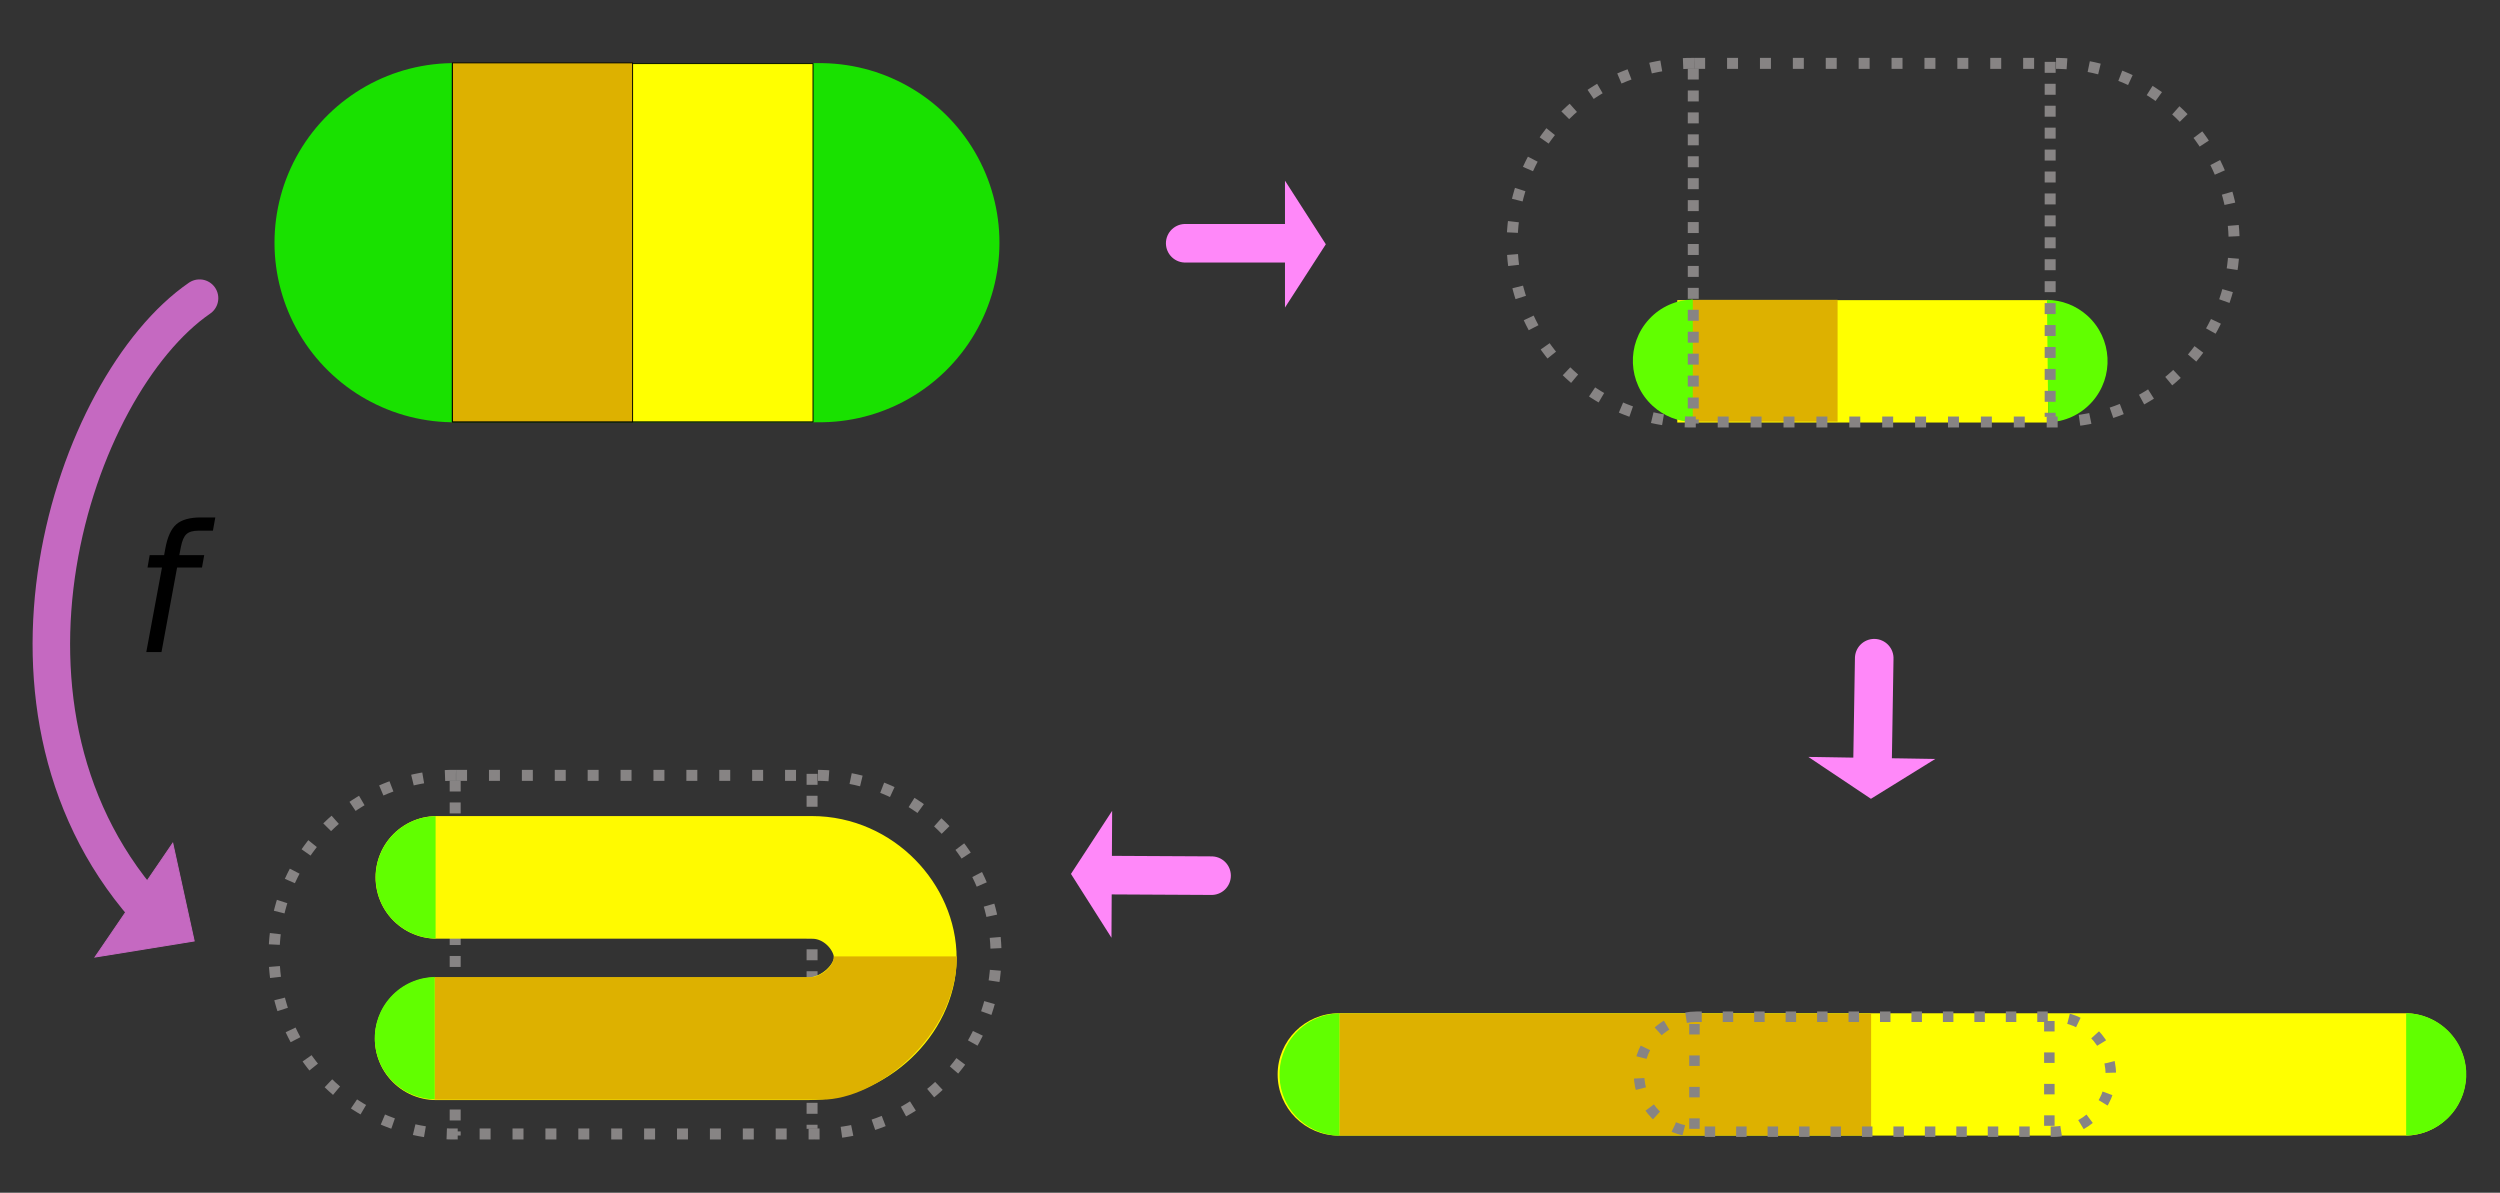
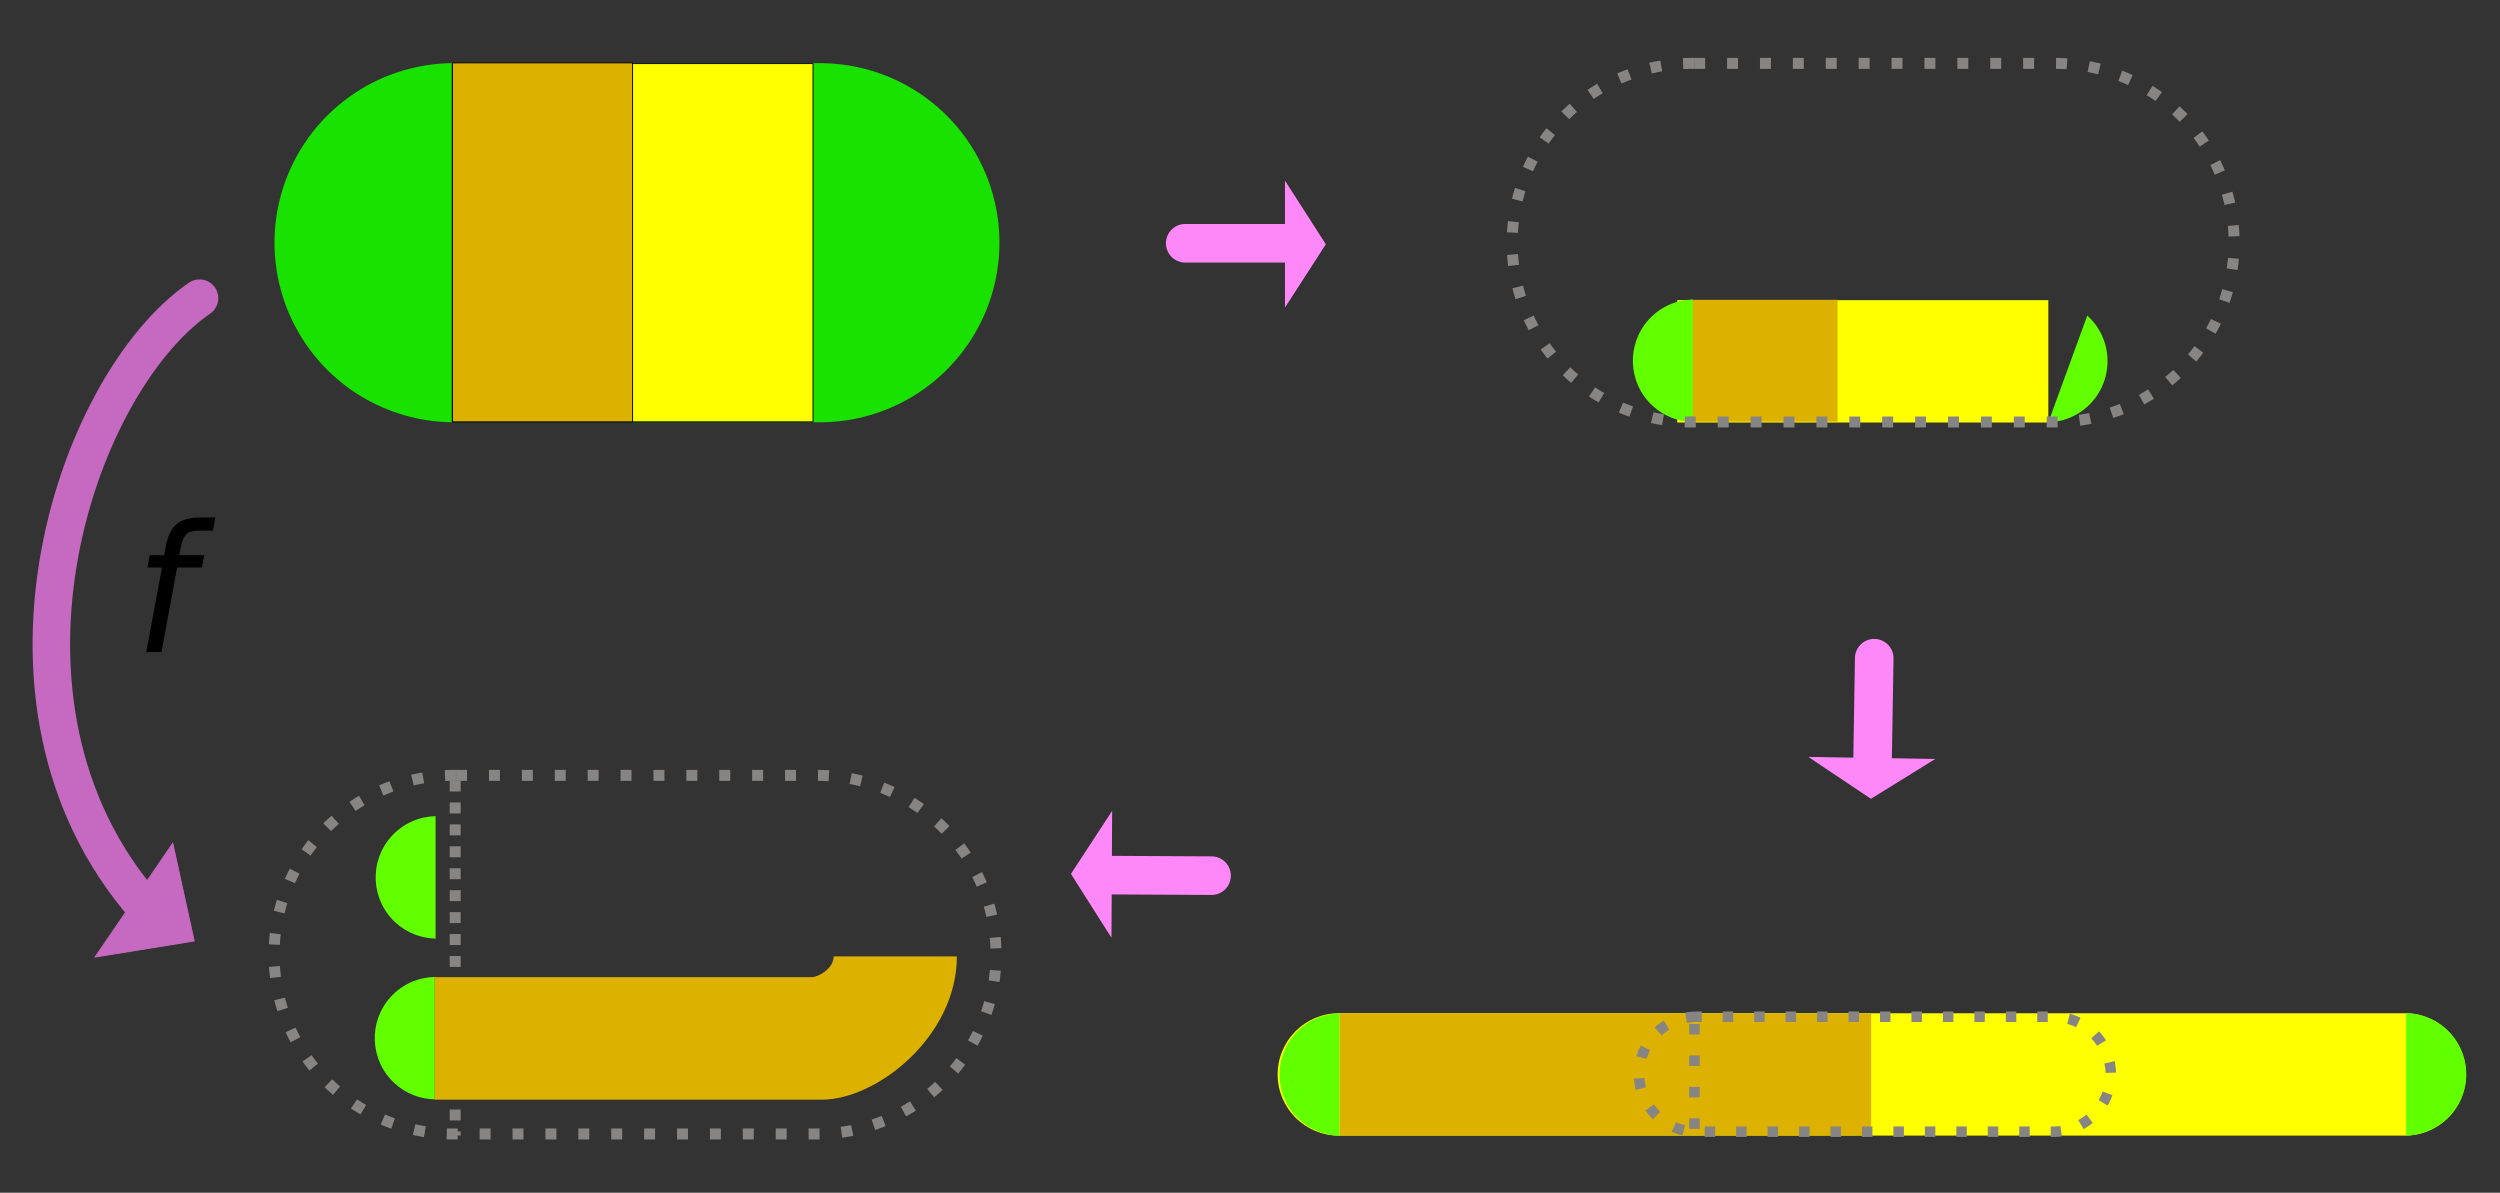
<svg xmlns="http://www.w3.org/2000/svg" xmlns:ns1="http://sodipodi.sourceforge.net/DTD/sodipodi-0.dtd" xmlns:ns2="http://www.inkscape.org/namespaces/inkscape" id="svg2211" ns1:version="0.32" ns2:version="0.45.1" width="2599" height="1240" version="1.0" ns1:docbase="/home/syntaxerror" ns1:docname="Action.svg" ns2:output_extension="org.inkscape.output.svg.inkscape">
  <rect width="100%" height="100%" fill="#333333" stroke="none" />
  <defs id="defs2214" />
  <ns1:namedview ns2:window-height="698" ns2:window-width="1280" ns2:pageshadow="2" ns2:pageopacity="0.0" guidetolerance="10.0" gridtolerance="10.0" objecttolerance="10.0" borderopacity="1.0" bordercolor="#666666" pagecolor="#ffffff" id="base" ns2:zoom="0.35638709" ns2:cx="1655.7314" ns2:cy="644.94497" ns2:window-x="0" ns2:window-y="0" ns2:current-layer="layer10" showguides="true" ns2:guide-bbox="true" />
  <g ns2:groupmode="layer" id="layer10" ns2:label="line" style="display:inline">
    <path style="opacity:1;fill:#ffff00;fill-opacity:1;fill-rule:evenodd;stroke:none;stroke-width:127.2;stroke-linecap:round;stroke-linejoin:miter;stroke-miterlimit:4;stroke-dasharray:none;stroke-opacity:1" d="M 1391.844,1053.375 C 1356.713,1053.375 1328.234,1081.854 1328.234,1116.984 C 1328.234,1152.115 1356.713,1180.594 1391.844,1180.594 L 2499.969,1180.594 C 2535.099,1180.594 2563.578,1152.115 2563.578,1116.984 C 2563.578,1081.854 2535.099,1053.375 2499.969,1053.375 L 1391.844,1053.375 z " id="path12081" />
    <rect style="opacity:1;fill:#ddb100;fill-opacity:1;stroke:none;stroke-width:1.014;stroke-linecap:round;stroke-linejoin:round;stroke-miterlimit:4;stroke-dasharray:none;stroke-dashoffset:0;stroke-opacity:1" id="rect12091" width="552.756" height="126.604" x="1392.454" y="1053.763" rx="3.081" ry="0" />
  </g>
  <g ns2:groupmode="layer" id="layer12" ns2:label="line2">
    <path style="opacity:1;fill:#ffff00;fill-opacity:1;fill-rule:evenodd;stroke:none;stroke-width:127.2;stroke-linecap:round;stroke-linejoin:miter;stroke-miterlimit:4;stroke-dasharray:none;stroke-opacity:1;display:inline" d="M 1743.68,312.022 C 1743.68,354.359 1743.68,391.939 1743.68,439.241 L 2129.433,439.241 C 2129.433,402.529 2129.433,360.78 2129.433,312.022 L 1743.68,312.022 z " id="path12100" ns1:nodetypes="ccccc" />
    <rect style="opacity:1;fill:#ddb100;fill-opacity:1;stroke:none;stroke-width:1.014;stroke-linecap:round;stroke-linejoin:round;stroke-miterlimit:4;stroke-dasharray:none;stroke-dashoffset:0;stroke-opacity:1;display:inline" id="rect12102" width="152.437" height="126.604" x="1757.922" y="311.709" rx="3.081" ry="0" />
    <path style="fill:#61ff00;fill-opacity:1;stroke:none;stroke-width:127.5;stroke-linecap:round;stroke-linejoin:round;stroke-miterlimit:4;stroke-opacity:1;display:inline" d="M 1759.824,311.375 C 1743.092,311.74 1726.537,318.624 1714.324,331.906 C 1690.526,357.789 1692.192,398.108 1718.074,421.906 C 1729.942,432.819 1744.869,438.369 1759.824,438.688 L 1759.824,311.375 z " id="path12104" />
    <path style="fill:#61ff00;fill-opacity:1;stroke:none;stroke-width:127.5;stroke-linecap:round;stroke-linejoin:round;stroke-miterlimit:4;stroke-opacity:1;display:inline" d="M 2868.78,311.179 C 2885.577,311.544 2902.197,318.427 2914.458,331.71 C 2938.349,357.592 2936.677,397.912 2910.693,421.71 C 2898.779,432.623 2883.793,438.173 2868.78,438.492 L 2868.78,311.179 z " id="path12106" />
-     <path style="fill:#61ff00;fill-opacity:1;stroke:none;stroke-width:127.5;stroke-linecap:round;stroke-linejoin:round;stroke-miterlimit:4;stroke-opacity:1;display:inline" d="M 2129.421,439.067 C 2146.148,438.517 2162.626,431.451 2174.692,418.033 C 2198.202,391.89 2196.09,351.591 2169.946,328.08 C 2157.958,317.3 2142.971,311.915 2128.013,311.762 L 2129.421,439.067 z " id="path12108" />
+     <path style="fill:#61ff00;fill-opacity:1;stroke:none;stroke-width:127.5;stroke-linecap:round;stroke-linejoin:round;stroke-miterlimit:4;stroke-opacity:1;display:inline" d="M 2129.421,439.067 C 2146.148,438.517 2162.626,431.451 2174.692,418.033 C 2198.202,391.89 2196.09,351.591 2169.946,328.08 L 2129.421,439.067 z " id="path12108" />
  </g>
  <g ns2:groupmode="layer" id="layer13" ns2:label="line3" style="opacity:1;display:inline">
    <path style="fill:#19e100;fill-opacity:1;fill-rule:evenodd;stroke:none;stroke-width:373.328;stroke-linecap:round;stroke-linejoin:miter;stroke-miterlimit:4;stroke-dasharray:none;stroke-opacity:1" d="M 475.201,65.654 C 407.766,64.517 344.961,99.843 310.911,158.062 C 276.861,216.281 276.861,288.339 310.911,346.558 C 344.961,404.776 407.766,440.102 475.201,438.966 L 849.201,438.966 C 916.637,440.102 979.442,404.776 1013.491,346.558 C 1047.541,288.339 1047.541,216.281 1013.491,158.062 C 979.442,99.843 916.637,64.517 849.201,65.654 L 475.201,65.654 z " id="path12111" />
  </g>
  <g ns2:groupmode="layer" id="layer11" ns2:label="square" style="display:inline">
    <rect style="opacity:1;fill:#ffff00;fill-opacity:1;stroke:#000000;stroke-width:0.995;stroke-linecap:round;stroke-linejoin:round;stroke-miterlimit:4;stroke-dasharray:none;stroke-dashoffset:0;stroke-opacity:1" id="rect2206" width="374.999" height="372.484" x="470.229" y="66.113" rx="0" />
    <rect style="opacity:1;fill:#ddb100;fill-opacity:1;stroke:#000000;stroke-width:1;stroke-linecap:round;stroke-linejoin:round;stroke-miterlimit:4;stroke-dasharray:none;stroke-dashoffset:0;stroke-opacity:1" id="rect3180" width="187.296" height="373.19" x="470.345" y="65.364" />
  </g>
  <g ns2:groupmode="layer" id="layer8" ns2:label="graydotted2">
    <path style="fill:none;fill-opacity:1;fill-rule:evenodd;stroke:#878484;stroke-width:10.9;stroke-linecap:butt;stroke-linejoin:round;stroke-miterlimit:4;stroke-dasharray:10.9, 21.8;stroke-dashoffset:0;stroke-opacity:1;display:inline" d="M 1763.666,1057.001 C 1730.667,1057.001 1703.916,1083.752 1703.916,1116.751 C 1703.916,1149.75 1730.667,1176.501 1763.666,1176.501 L 2134.635,1176.501 C 2167.634,1176.501 2194.385,1149.75 2194.385,1116.751 C 2194.385,1083.752 2167.634,1057.001 2134.635,1057.001 L 1763.666,1057.001 z " id="path8431" />
    <path style="fill:none;fill-opacity:0.75;fill-rule:evenodd;stroke:#878484;stroke-width:10.9;stroke-linecap:butt;stroke-linejoin:miter;stroke-miterlimit:4;stroke-dasharray:10.9, 21.8;stroke-dashoffset:0;stroke-opacity:1;display:inline" d="M 1761.556,1064.537 L 1761.556,1183.575" id="path12045" />
-     <path style="fill:none;fill-opacity:0.75;fill-rule:evenodd;stroke:#878484;stroke-width:10.9;stroke-linecap:butt;stroke-linejoin:miter;stroke-miterlimit:4;stroke-dasharray:10.9, 21.8;stroke-dashoffset:0;stroke-opacity:1;display:inline" d="M 2130.502,1061.405 L 2130.502,1180.442" id="path12047" />
  </g>
  <g ns2:groupmode="layer" id="layer1" ns2:label="ARROWS">
    <g id="g4196">
      <path ns1:nodetypes="cc" id="path2221" d="M 207.445,309.977 C 75.306,400.794 -37.274,742.439 160.109,953.196" style="fill:none;fill-opacity:1;fill-rule:evenodd;stroke:#c569c1;stroke-width:39;stroke-linecap:round;stroke-linejoin:round;stroke-miterlimit:4;stroke-dasharray:none;stroke-opacity:1" />
      <path id="path3194" d="M 98.85,994.964 L 179.6,876.623 L 201.876,978.257 L 98.85,994.964 z " style="fill:#c569c1;fill-opacity:1;fill-rule:evenodd;stroke:#c569c1;stroke-width:1px;stroke-linecap:butt;stroke-linejoin:miter;stroke-opacity:1" />
    </g>
    <g id="g6143">
      <path id="path4200" d="M 1232.142,252.894 L 1350.483,252.894" style="fill:none;fill-opacity:1;fill-rule:evenodd;stroke:#ff88f9;stroke-width:40.1;stroke-linecap:round;stroke-linejoin:miter;stroke-miterlimit:4;stroke-dasharray:none;stroke-opacity:1" />
      <path id="path5171" d="M 1335.864,187.807 L 1335.864,319.722 L 1378.328,253.939 L 1335.864,187.807 z " style="fill:#ff88f9;fill-opacity:1;fill-rule:evenodd;stroke:#000000;stroke-width:0;stroke-linecap:butt;stroke-linejoin:miter;stroke-miterlimit:4;stroke-dasharray:none;stroke-opacity:1" />
    </g>
    <g id="g6147" transform="matrix(-1,-5.2978785e-3,5.2978785e-3,-1,2490.352,1169.759)">
      <path id="path6149" d="M 1232.142,252.894 L 1350.483,252.894" style="fill:none;fill-opacity:1;fill-rule:evenodd;stroke:#ff88f9;stroke-width:40.1;stroke-linecap:round;stroke-linejoin:miter;stroke-miterlimit:4;stroke-dasharray:none;stroke-opacity:1" />
      <path id="path6151" d="M 1335.864,187.807 L 1335.864,319.722 L 1378.328,253.939 L 1335.864,187.807 z " style="fill:#ff88f9;fill-opacity:1;fill-rule:evenodd;stroke:#000000;stroke-width:0;stroke-linecap:butt;stroke-linejoin:miter;stroke-miterlimit:4;stroke-dasharray:none;stroke-opacity:1" />
    </g>
    <g id="g6154" transform="matrix(-1.6275517e-2,1,-1,-1.6275517e-2,2221.393,-543.764)">
      <path id="path6156" d="M 1232.142,252.894 L 1350.483,252.894" style="fill:none;fill-opacity:1;fill-rule:evenodd;stroke:#ff88f9;stroke-width:40.1;stroke-linecap:round;stroke-linejoin:miter;stroke-miterlimit:4;stroke-dasharray:none;stroke-opacity:1" />
      <path id="path6158" d="M 1335.864,187.807 L 1335.864,319.722 L 1378.328,253.939 L 1335.864,187.807 z " style="fill:#ff88f9;fill-opacity:1;fill-rule:evenodd;stroke:#000000;stroke-width:0;stroke-linecap:butt;stroke-linejoin:miter;stroke-miterlimit:4;stroke-dasharray:none;stroke-opacity:1" />
    </g>
  </g>
  <g ns2:groupmode="layer" id="layer2" ns2:label="f">
    <path style="font-style:italic" d="M 223.829,537.924 L 221.352,551.689 L 206.318,551.689 C 200.624,551.689 196.467,552.889 193.848,555.288 C 191.285,557.627 189.377,561.945 188.125,568.243 L 186.416,577.15 L 212.297,577.15 L 209.991,590.015 L 184.11,590.015 L 167.881,677.913 L 152.079,677.913 L 168.393,590.015 L 153.36,590.015 L 155.581,577.15 L 170.614,577.15 L 171.896,570.132 C 174.059,558.257 177.846,549.92 183.256,545.121 C 188.722,540.323 197.293,537.924 208.966,537.924 L 223.829,537.924" id="f" ns2:label="#flowRoot4165" />
  </g>
  <g ns2:groupmode="layer" id="layer7" ns2:label="ubg" style="display:inline">
    <path style="fill:none;fill-opacity:1;fill-rule:evenodd;stroke:#878484;stroke-width:11.4;stroke-linecap:butt;stroke-linejoin:miter;stroke-miterlimit:4;stroke-dasharray:11.4, 22.8;stroke-dashoffset:0;stroke-opacity:1" d="M 474,806.062 C 406.77,805.104 344.233,840.422 310.339,898.49 C 276.445,956.558 276.445,1028.379 310.339,1086.447 C 344.233,1144.515 406.77,1179.833 474,1178.875 L 846.406,1178.875 C 913.636,1179.833 976.173,1144.515 1010.067,1086.447 C 1043.962,1028.379 1043.962,956.558 1010.067,898.49 C 976.173,840.422 913.636,805.104 846.406,806.062 L 474,806.062 z " id="path12061" />
    <path style="fill:none;fill-opacity:0.75;fill-rule:evenodd;stroke:#878484;stroke-width:11.4;stroke-linecap:butt;stroke-linejoin:miter;stroke-miterlimit:4;stroke-dasharray:11.4, 11.4;stroke-dashoffset:0;stroke-opacity:1;display:inline" d="M 473.207,811.435 L 473.207,1180.477" id="path12068" />
-     <path style="fill:none;fill-opacity:0.75;fill-rule:evenodd;stroke:#878484;stroke-width:11.4;stroke-linecap:butt;stroke-linejoin:miter;stroke-miterlimit:4;stroke-dasharray:11.4, 11.4;stroke-dashoffset:0;stroke-opacity:1;display:inline" d="M 844.234,804.491 L 844.234,1173.533" id="path12071" />
  </g>
  <g ns2:groupmode="layer" id="layer9" ns2:label="ubg2">
    <path style="fill:none;fill-opacity:1;fill-rule:evenodd;stroke:#878484;stroke-width:11.4;stroke-linecap:butt;stroke-linejoin:miter;stroke-miterlimit:4;stroke-dasharray:11.4, 22.8;stroke-dashoffset:0;stroke-opacity:1;display:inline" d="M 1761.118,65.889 C 1693.888,64.93 1631.351,100.248 1597.457,158.316 C 1563.562,216.385 1563.562,288.205 1597.457,346.273 C 1631.351,404.341 1693.888,439.659 1761.118,438.701 L 2133.524,438.701 C 2200.754,439.659 2263.291,404.341 2297.185,346.273 C 2331.079,288.205 2331.079,216.385 2297.185,158.316 C 2263.291,100.248 2200.754,64.93 2133.524,65.889 L 1761.118,65.889 z " id="path12074" />
-     <path style="fill:none;fill-opacity:0.75;fill-rule:evenodd;stroke:#878484;stroke-width:11.4;stroke-linecap:butt;stroke-linejoin:miter;stroke-miterlimit:4;stroke-dasharray:11.4, 11.4;stroke-dashoffset:0;stroke-opacity:1;display:inline" d="M 1760.325,71.261 L 1760.325,440.303" id="path12076" />
-     <path style="fill:none;fill-opacity:0.75;fill-rule:evenodd;stroke:#878484;stroke-width:11.4;stroke-linecap:butt;stroke-linejoin:miter;stroke-miterlimit:4;stroke-dasharray:11.4, 11.4;stroke-dashoffset:0;stroke-opacity:1;display:inline" d="M 2131.351,64.317 L 2131.351,433.359" id="path12078" />
  </g>
  <g ns2:groupmode="layer" id="layer3" ns2:label="UThingy" style="opacity:1;display:inline">
-     <path style="fill:none;fill-opacity:0.75;fill-rule:evenodd;stroke:#fffa00;stroke-width:127.5;stroke-linecap:round;stroke-linejoin:round;stroke-miterlimit:4;stroke-opacity:1" d="M 454.162,912.125 L 843.992,912.125 C 893.292,912.125 930.966,954.301 930.762,996.359 C 930.559,1038.183 888.576,1079.891 839.815,1079.891 L 453.466,1079.891" id="path7147" />
-   </g>
+     </g>
  <g ns2:groupmode="layer" id="layer4" ns2:label="orange" style="display:inline">
    <path style="fill:#ddb100;fill-opacity:1;fill-rule:evenodd;stroke:none;stroke-width:1px;stroke-linecap:butt;stroke-linejoin:miter;stroke-opacity:1" d="M 451.785,1015.848 L 451.785,1143.239 L 854.146,1143.239 C 912.02,1143.239 994.763,1077.107 994.763,994.268 L 866.676,994.268 C 866.676,1006.606 851.043,1015.848 843.704,1015.848 L 451.785,1015.848 z " id="path7430" ns1:nodetypes="ccccccc" />
  </g>
  <g ns2:groupmode="layer" id="layer5" ns2:label="gcircles" style="display:inline">
    <path style="fill:#61ff00;fill-opacity:1;stroke:none;stroke-width:127.5;stroke-linecap:round;stroke-linejoin:round;stroke-miterlimit:4;stroke-opacity:1" d="M 452.844,848.469 C 436.112,848.833 419.557,855.717 407.344,869 C 383.546,894.882 385.212,935.202 411.094,959 C 422.962,969.912 437.889,975.463 452.844,975.781 L 452.844,848.469 z " id="path8402" />
    <path style="fill:#61ff00;fill-opacity:1;stroke:none;stroke-width:127.5;stroke-linecap:round;stroke-linejoin:round;stroke-miterlimit:4;stroke-opacity:1" d="M 451.897,1015.612 C 435.165,1015.976 418.61,1022.86 406.397,1036.143 C 382.599,1062.025 384.264,1102.345 410.147,1126.143 C 422.015,1137.055 436.942,1142.605 451.897,1142.924 L 451.897,1015.612 z " id="path8415" />
    <path style="fill:#61ff00;fill-opacity:1;stroke:none;stroke-width:127.5;stroke-linecap:round;stroke-linejoin:round;stroke-miterlimit:4;stroke-opacity:1;display:inline" d="M 1392.477,1053.429 C 1375.745,1053.794 1359.19,1060.678 1346.977,1073.961 C 1323.179,1099.843 1324.844,1140.163 1350.727,1163.961 C 1362.595,1174.873 1377.522,1180.423 1392.477,1180.742 L 1392.477,1053.429 z " id="path12093" />
    <path style="fill:#61ff00;fill-opacity:1;stroke:none;stroke-width:127.5;stroke-linecap:round;stroke-linejoin:round;stroke-miterlimit:4;stroke-opacity:1;display:inline" d="M 2501.433,1053.233 C 2518.23,1053.598 2534.849,1060.482 2547.11,1073.764 C 2571.001,1099.647 2569.329,1139.966 2543.346,1163.764 C 2531.431,1174.677 2516.446,1180.227 2501.433,1180.546 L 2501.433,1053.233 z " id="path12095" />
  </g>
</svg>